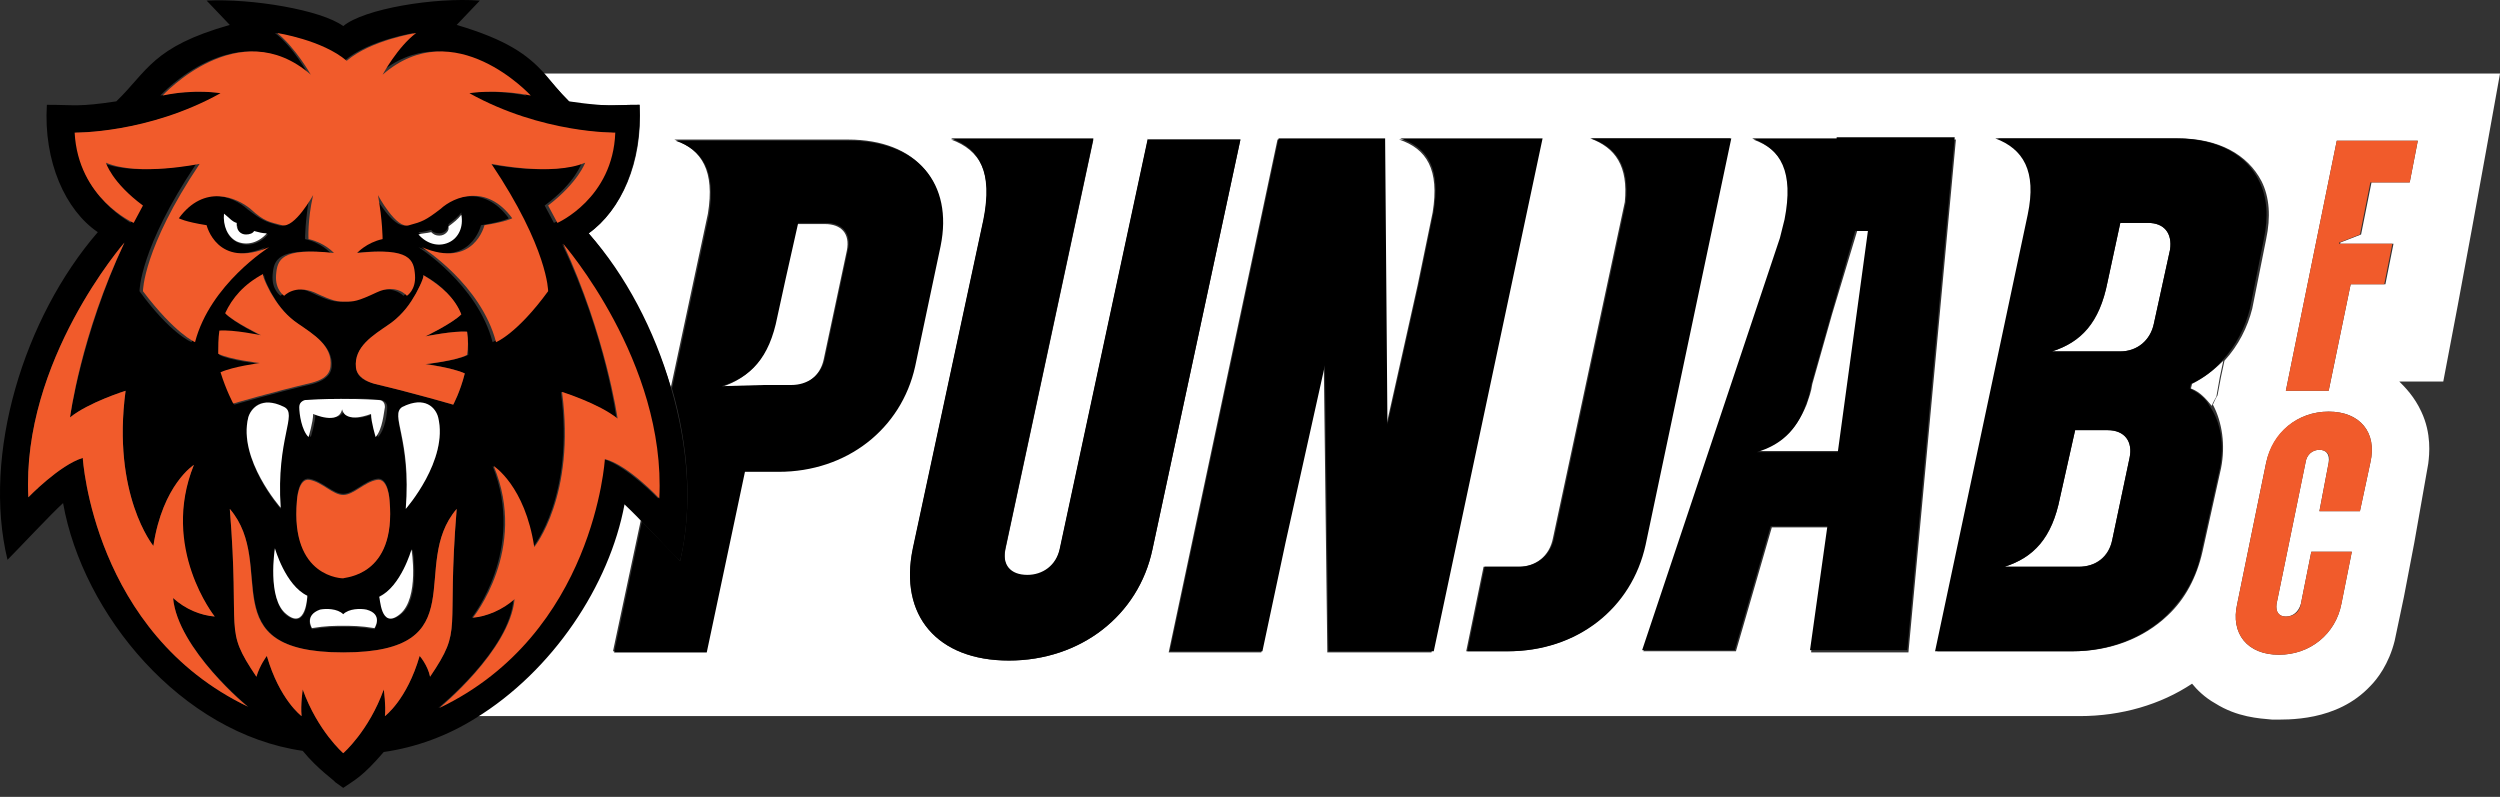
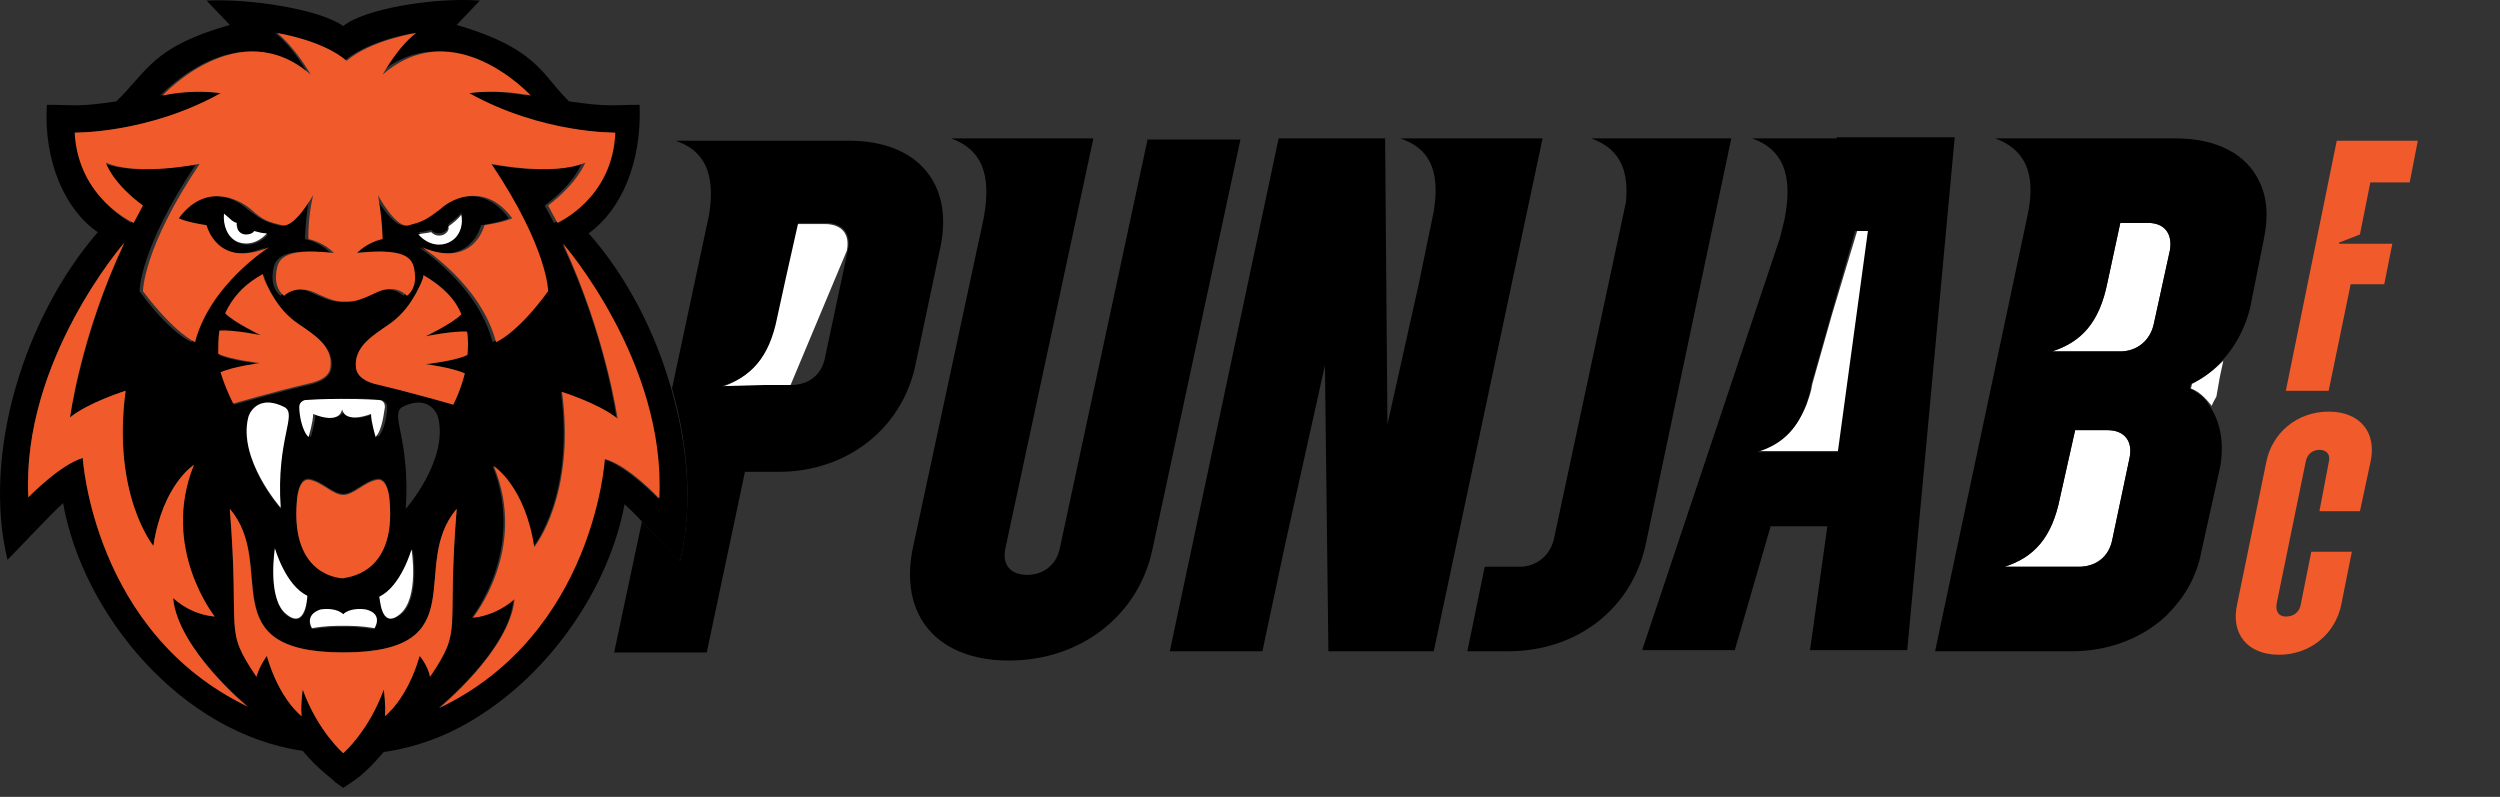
<svg xmlns="http://www.w3.org/2000/svg" width="160" height="51" viewBox="0 0 160 51" fill="none">
  <rect x="0" y="0" width="160" height="51" fill="#333333" stroke="none" />
-   <path d="M160.001 4.707H154.74H149.554H148.665H140.366C140.218 4.707 140.07 4.707 139.996 4.707H34.785C35.304 5.3 35.823 5.893 36.489 6.559C38.934 6.856 39.157 6.708 40.935 6.708C41.157 10.412 39.749 13.45 37.675 14.932C39.972 17.674 41.824 21.156 42.935 24.787L45.306 13.673C45.751 10.931 44.936 9.597 43.158 8.931H46.196H46.27H47.529H54.272C58.643 8.931 60.94 11.672 60.125 15.673L58.495 23.379C57.68 27.38 54.123 30.122 49.752 30.122H47.603L45.158 41.681H39.231L41.009 33.308C40.565 32.864 40.12 32.419 39.898 32.197C38.934 37.383 35.23 42.867 30.34 45.83H133.105C135.773 45.83 138.292 45.089 140.292 43.756C140.589 44.126 141.107 44.645 141.774 45.015C143.182 45.904 144.59 45.978 145.405 46.053C146.368 46.053 149.554 46.201 151.703 43.904C152.147 43.459 152.888 42.496 153.258 41.014L153.851 38.198L154.518 34.716L155.407 29.677C155.481 29.085 155.629 27.751 154.963 26.343C154.518 25.38 153.925 24.787 153.555 24.417C154.518 24.417 155.481 24.417 156.37 24.417C157.63 17.896 158.815 11.302 160.001 4.707ZM64.57 42.274C59.977 42.274 57.532 39.384 58.421 35.16L62.94 14.117C63.607 11.079 62.718 9.597 60.866 8.931H64.052H65.311H69.979L64.348 35.16C64.126 36.272 64.644 36.865 65.756 36.865C66.793 36.865 67.608 36.198 67.83 35.16L73.461 8.931H79.389L73.758 35.16C72.869 39.384 69.164 42.274 64.57 42.274ZM84.946 41.681L84.723 23.379L82.204 34.79L80.722 41.755H74.795L81.76 8.931H88.576L88.724 27.232L90.725 18.267L91.688 13.599C92.133 10.857 91.318 9.523 89.539 8.931H93.911H98.579L91.614 41.755H84.946V41.681ZM96.43 41.681H93.837L94.948 36.272H97.171C98.282 36.272 99.171 35.605 99.394 34.419L103.987 12.932C104.21 10.635 103.395 9.449 101.765 8.856H104.876H106.136H110.73L105.173 34.79C104.358 39.014 100.875 41.681 96.43 41.681ZM115.916 41.681L117.027 33.753H113.397L111.1 41.681H105.173L113.99 15.303L114.286 14.117C114.953 11.079 114.064 9.597 112.212 8.931H117.62H125.178L122.14 41.755H115.916V41.681ZM142.145 29.974L140.959 35.309C140.589 36.939 139.848 38.347 138.736 39.384C137.181 40.866 135.032 41.681 132.661 41.681H123.992L129.919 13.747C130.438 10.857 129.623 9.449 127.845 8.856H131.031H132.216H139.403C141.996 8.856 143.849 9.894 144.738 11.598C145.257 12.635 145.331 13.895 145.034 15.303L144.145 19.748C143.849 20.934 143.256 22.12 142.367 23.083L142.145 24.12L141.922 25.306C141.774 25.528 141.7 25.75 141.626 25.898C142.219 27.01 142.441 28.492 142.145 29.974ZM151.703 29.603L151.036 32.715H148.442L149.035 29.603C149.109 29.085 148.887 28.788 148.442 28.788C147.998 28.788 147.627 29.085 147.553 29.603L145.701 38.643C145.627 39.162 145.849 39.458 146.294 39.458C146.738 39.458 147.109 39.162 147.257 38.643L147.924 35.309H150.517L149.85 38.643C149.48 40.569 147.85 41.903 145.849 41.903C143.849 41.903 142.737 40.569 143.182 38.643L145.034 29.603C145.479 27.677 147.035 26.343 149.035 26.343C151.036 26.343 152.147 27.677 151.703 29.603ZM154.222 11.672H151.777L151.11 15.006L149.776 15.525V15.599H153.184L152.666 18.192H150.443L149.035 25.009H146.294L149.554 9.005H154.74L154.222 11.672Z" fill="white" />
  <path d="M39.971 32.271C40.193 32.493 40.638 32.864 41.083 33.383C41.972 34.272 43.009 35.457 43.528 35.902C44.343 32.493 44.046 28.566 42.935 24.788C41.898 21.157 40.045 17.6 37.674 14.933C39.749 13.451 41.083 10.413 40.934 6.708C39.082 6.708 38.934 6.856 36.415 6.486C35.748 5.819 35.303 5.226 34.785 4.633C33.747 3.522 32.488 2.559 29.228 1.595L30.71 0.039C27.82 -0.183 23.3 0.558 21.967 1.67C20.559 0.632 16.113 -0.109 13.224 0.039L14.706 1.595C9.742 3.003 9.445 4.559 7.445 6.486C5 6.856 4.852 6.708 2.999 6.708C2.777 10.339 4.185 13.451 6.259 14.859C1.517 20.342 -1.15 29.085 0.48 35.828C1.147 35.161 3.296 32.864 4.037 32.197C5.296 39.31 11.594 46.942 19.374 48.054C20.337 49.239 21.448 49.98 21.448 50.054L21.967 50.425C22.708 49.906 23.152 49.758 24.56 48.128C26.635 47.831 28.635 47.09 30.413 45.979C35.377 42.941 39.008 37.458 39.971 32.271ZM4.852 8.486C4.852 8.486 9.519 8.56 14.187 5.967C14.187 5.967 12.557 5.671 10.26 6.115C10.26 6.115 15.15 0.78 19.744 4.782C19.744 4.782 18.781 3.003 17.595 2.114C17.595 2.114 20.485 2.559 22.041 3.892C23.597 2.559 26.486 2.114 26.486 2.114C25.153 3.003 24.19 4.782 24.19 4.782C28.783 0.78 33.673 6.115 33.673 6.115C31.451 5.671 29.82 5.967 29.82 5.967C34.488 8.56 39.156 8.486 39.156 8.486C39.008 12.71 35.452 14.266 35.452 14.266L34.859 13.154C36.859 11.672 37.23 10.413 37.23 10.413C35.155 11.302 31.228 10.487 31.228 10.487C34.859 15.896 34.859 18.637 34.859 18.637C32.784 21.379 31.525 21.898 31.525 21.898C30.561 18.193 26.783 15.822 26.783 15.822C30.117 17.23 30.784 14.414 30.784 14.414C32.191 14.192 32.562 13.97 32.562 13.97C30.932 11.747 28.857 12.636 27.968 13.377C27.079 14.192 26.783 14.192 25.968 14.414C25.153 14.636 23.967 12.488 23.967 12.488C24.338 14.118 24.264 15.303 24.264 15.303C23.226 15.525 22.634 16.192 22.634 16.192C26.042 15.822 26.264 16.637 26.338 17.6C26.412 18.563 25.82 18.934 25.82 18.934C25.82 18.934 25.153 18.193 23.893 18.712C22.634 19.304 22.411 19.304 21.893 19.304C21.374 19.304 21.152 19.304 19.892 18.712C18.633 18.119 17.966 18.934 17.966 18.934C17.966 18.934 17.373 18.563 17.447 17.6C17.521 16.637 17.744 15.822 21.152 16.192C21.152 16.192 20.559 15.525 19.522 15.303C19.522 15.303 19.522 14.118 19.818 12.488C19.818 12.488 18.633 14.71 17.818 14.414C17.003 14.192 16.78 14.118 15.817 13.377C14.928 12.562 12.854 11.747 11.223 13.97C11.223 13.97 11.594 14.192 13.002 14.414C13.002 14.414 13.668 17.23 17.003 15.822C17.003 15.822 13.224 18.193 12.261 21.898C12.261 21.898 10.927 21.379 8.927 18.637C8.927 18.637 8.927 15.896 12.557 10.487C12.557 10.487 8.63 11.302 6.556 10.413C6.556 10.413 7 11.672 8.927 13.154L8.334 14.266C8.556 14.266 5 12.71 4.852 8.486ZM29.747 23.898C29.45 25.084 29.006 25.899 29.006 25.899C29.006 25.899 26.486 25.158 23.967 24.565C23.449 24.417 22.856 24.195 22.782 23.528C22.634 22.194 23.893 21.453 24.856 20.786C25.523 20.342 26.042 19.749 26.486 19.008C26.561 18.934 27.227 17.674 27.079 17.6C28.339 18.267 29.08 19.156 29.524 20.119C28.931 20.712 27.227 21.527 27.227 21.527C27.227 21.527 29.006 21.157 29.895 21.231C29.969 21.75 29.969 22.268 29.969 22.713C29.228 23.083 27.301 23.306 27.301 23.306C27.301 23.306 28.931 23.528 29.747 23.898ZM21.967 36.939C21.967 36.939 18.559 36.939 19.003 31.975C19.003 31.975 19.077 30.493 19.818 30.641C20.633 30.789 21.3 31.604 21.967 31.604C22.634 31.604 23.3 30.789 24.116 30.641C24.856 30.493 24.93 31.975 24.93 31.975C25.375 36.939 21.967 36.939 21.967 36.939ZM23.967 40.274C23.078 40.125 22.485 40.125 21.967 40.125C21.448 40.125 20.855 40.125 19.966 40.274C19.966 40.274 19.374 39.384 20.485 39.088C20.93 38.94 21.67 39.014 21.967 39.384C22.337 39.014 23.078 39.014 23.449 39.088C24.56 39.384 23.967 40.274 23.967 40.274ZM14.039 22.713C13.965 22.268 14.039 21.75 14.113 21.231C14.928 21.157 16.78 21.527 16.78 21.527C16.78 21.527 15.076 20.712 14.483 20.119C14.854 19.156 15.669 18.341 16.928 17.6C16.78 17.674 17.447 18.934 17.521 19.008C17.892 19.675 18.485 20.342 19.151 20.786C20.114 21.453 21.374 22.194 21.226 23.528C21.152 24.121 20.559 24.417 20.04 24.565C17.521 25.158 15.002 25.899 15.002 25.899C15.002 25.899 14.558 25.084 14.261 23.898C15.076 23.528 16.78 23.306 16.78 23.306C16.78 23.306 14.706 23.083 14.039 22.713ZM21.967 25.529C22.559 25.529 23.152 25.454 24.412 25.603C24.412 25.603 24.782 25.677 24.782 26.047C24.782 26.492 24.634 27.529 24.19 27.974C24.19 27.974 23.893 27.01 23.893 26.492C23.893 26.492 22.263 27.233 22.041 26.195C21.819 27.159 20.189 26.492 20.189 26.492C20.189 27.01 19.892 27.974 19.892 27.974C19.448 27.455 19.374 26.418 19.299 26.047C19.299 25.603 19.67 25.603 19.67 25.603C20.781 25.529 21.374 25.529 21.967 25.529ZM15.891 26.714C16.039 26.121 16.706 25.306 18.188 26.047C19.003 26.566 17.595 28.048 17.966 32.568C17.966 32.568 15.224 29.456 15.891 26.714ZM17.595 35.161C17.595 35.161 18.262 37.532 19.67 38.199C19.67 38.199 19.67 40.348 18.336 39.384C17.077 38.347 17.595 35.161 17.595 35.161ZM26.412 35.161C26.412 35.161 26.931 38.347 25.671 39.31C24.412 40.348 24.338 38.125 24.338 38.125C25.671 37.532 26.412 35.161 26.412 35.161ZM25.968 32.568C26.264 28.048 24.93 26.566 25.745 26.047C27.227 25.306 27.894 26.195 28.042 26.714C28.709 29.456 25.968 32.568 25.968 32.568ZM28.709 14.34C29.006 14.118 29.302 13.895 29.524 13.599C29.598 14.34 29.302 15.081 28.709 15.377C28.042 15.674 27.301 15.451 26.783 14.859C27.079 14.859 27.301 14.784 27.598 14.71C27.672 14.859 27.894 14.933 28.116 14.933C28.487 14.933 28.709 14.636 28.709 14.34C28.709 14.414 28.709 14.414 28.709 14.34ZM15.817 15.081C16.039 15.081 16.188 15.007 16.336 14.859C16.632 14.933 16.928 14.933 17.151 15.007C16.632 15.6 15.891 15.822 15.224 15.525C14.558 15.229 14.261 14.488 14.409 13.747C14.632 14.044 14.928 14.266 15.224 14.488C15.224 14.488 15.224 14.562 15.224 14.636C15.224 14.784 15.447 15.081 15.817 15.081ZM5.296 29.307C3.814 29.752 1.814 31.827 1.814 31.827C1.369 23.083 7.963 15.525 7.963 15.525C5.222 21.453 4.481 26.714 4.481 26.714C5.667 25.751 8.037 25.01 8.037 25.01C7.148 31.678 9.816 34.939 9.816 34.939C10.408 31.012 12.409 29.752 12.409 29.752C10.186 35.087 13.743 39.459 13.743 39.459C12.854 39.384 11.816 38.94 11.075 38.273C11.372 41.533 15.891 45.238 15.891 45.238C5.963 40.496 5.296 29.307 5.296 29.307ZM26.857 41.978C26.042 44.793 24.634 45.831 24.634 45.831C24.708 45.09 24.56 44.127 24.56 44.127C23.597 46.794 21.967 48.202 21.967 48.202C21.967 48.202 20.337 46.794 19.374 44.127C19.374 44.127 19.225 45.164 19.299 45.831C19.299 45.831 17.892 44.793 17.077 41.978C17.077 41.978 16.558 42.571 16.41 43.312C14.261 40.125 15.373 40.718 14.706 32.568C17.818 36.198 13.446 41.755 21.967 41.755C30.561 41.755 26.116 36.198 29.228 32.568C28.561 40.792 29.672 40.125 27.524 43.312C27.375 42.571 26.857 41.978 26.857 41.978ZM28.042 45.312C28.042 45.312 32.636 41.607 32.858 38.347C32.043 39.088 31.08 39.459 30.191 39.533C30.191 39.533 33.673 35.161 31.525 29.826C31.525 29.826 33.525 31.086 34.118 35.013C34.118 35.013 36.785 31.753 35.896 25.084C35.896 25.084 38.267 25.825 39.453 26.788C39.453 26.788 38.786 21.527 35.97 15.6C35.97 15.6 42.564 23.157 42.12 31.901C42.12 31.901 40.119 29.826 38.638 29.381C38.638 29.307 37.971 40.496 28.042 45.312Z" fill="black" />
  <path d="M142.071 24.121L142.293 23.084C141.701 23.677 141.034 24.195 140.293 24.566L140.219 24.862C140.811 25.085 141.182 25.529 141.552 25.974C141.627 25.751 141.775 25.529 141.849 25.381L142.071 24.121Z" fill="white" />
  <path d="M137.478 14.266H136.663H135.7L134.885 18.044C134.366 20.712 133.18 21.898 131.328 22.49H133.921H135.329H135.7C136.811 22.49 137.626 21.749 137.848 20.712L138.886 15.97C139.034 14.932 138.515 14.266 137.478 14.266Z" fill="white" />
-   <path d="M50.196 24.713H50.567C51.678 24.713 52.493 24.046 52.715 23.009L54.197 16.044C54.419 14.933 53.827 14.34 52.789 14.34H51.011L50.196 17.971L49.678 20.342C49.159 22.935 47.973 24.195 46.121 24.787H48.714H50.196V24.713Z" fill="white" />
+   <path d="M50.196 24.713H50.567L54.197 16.044C54.419 14.933 53.827 14.34 52.789 14.34H51.011L50.196 17.971L49.678 20.342C49.159 22.935 47.973 24.195 46.121 24.787H48.714H50.196V24.713Z" fill="white" />
  <path d="M134.883 27.529H132.809L131.845 31.827C131.327 34.494 130.141 35.68 128.289 36.273H130.882H132.29H133.031C134.142 36.273 134.957 35.606 135.18 34.568L136.291 29.308C136.513 28.27 135.995 27.529 134.883 27.529Z" fill="white" />
  <path d="M117.25 20.12L115.99 24.566C115.916 25.084 115.768 25.455 115.62 25.899C114.953 27.53 113.916 28.419 112.508 28.863H114.805H116.509H117.694L119.695 14.711H118.88L117.25 20.12Z" fill="white" />
  <path d="M43.528 35.903C43.083 35.458 41.972 34.273 41.083 33.383L39.305 41.756H45.232L47.677 30.197H49.826C54.197 30.197 57.679 27.456 58.569 23.455L60.199 15.749C61.014 11.747 58.717 9.006 54.345 9.006H47.603H46.343H46.269H43.232C45.01 9.599 45.825 11.007 45.38 13.748L43.009 24.862C44.047 28.493 44.343 32.42 43.528 35.903ZM46.195 24.714C48.047 24.121 49.233 22.936 49.752 20.268L50.27 17.897L51.085 14.267H52.864C53.901 14.267 54.494 14.934 54.271 15.971L52.789 22.936C52.567 24.047 51.678 24.64 50.641 24.64H50.27H48.863L46.195 24.714Z" fill="black" />
  <path d="M73.46 8.857L67.829 35.087C67.606 36.199 66.717 36.792 65.754 36.792C64.643 36.792 64.124 36.125 64.346 35.087L69.977 8.857H65.31H64.05H60.864C62.716 9.524 63.531 11.006 62.939 14.044L58.419 35.087C57.53 39.385 59.975 42.275 64.569 42.275C69.162 42.275 72.867 39.385 73.756 35.161L79.387 8.932H73.46V8.857Z" fill="black" />
  <path d="M93.983 8.857H89.612C91.39 9.45 92.205 10.784 91.76 13.525L90.797 18.194L88.796 27.159L88.648 8.857H81.832L74.867 41.682H80.794L82.276 34.717L84.796 23.38L85.018 41.682H91.76L98.725 8.857H93.983Z" fill="black" />
  <path d="M117.545 8.857H112.136C113.989 9.524 114.804 11.006 114.211 14.044L113.915 15.23L105.098 41.608H111.025L113.322 33.679H116.952L115.841 41.608H122.065L125.102 8.783H117.545V8.857ZM117.619 28.937H116.434H114.73H112.433C113.915 28.493 114.952 27.604 115.545 25.974C115.693 25.603 115.841 25.158 115.915 24.64L117.175 20.194L118.731 14.785H119.546L117.619 28.937Z" fill="black" />
  <path d="M110.803 8.857H106.209H104.95H101.838C103.468 9.45 104.283 10.636 104.061 12.933L99.467 34.42C99.245 35.532 98.356 36.273 97.244 36.273H95.022L93.91 41.682H96.503C100.949 41.682 104.431 38.94 105.32 34.865L110.803 8.857Z" fill="black" />
  <path d="M18.335 39.311C19.595 40.349 19.669 38.126 19.669 38.126C18.261 37.459 17.594 35.088 17.594 35.088C17.594 35.088 17.075 38.348 18.335 39.311Z" fill="white" />
  <path d="M18.186 26.047C16.705 25.306 16.038 26.195 15.89 26.714C15.223 29.381 17.964 32.493 17.964 32.493C17.668 28.047 19.076 26.491 18.186 26.047Z" fill="white" />
  <path d="M14.928 25.826C14.928 25.826 17.447 25.085 19.966 24.492C20.485 24.344 21.078 24.122 21.152 23.455C21.3 22.121 20.04 21.38 19.077 20.713C18.41 20.269 17.892 19.676 17.447 18.935C17.373 18.861 16.706 17.601 16.854 17.527C15.595 18.194 14.854 19.083 14.409 20.047C15.002 20.639 16.706 21.454 16.706 21.454C16.706 21.454 14.928 21.084 14.039 21.158C13.965 21.677 13.965 22.195 13.965 22.64C14.706 23.01 16.632 23.233 16.632 23.233C16.632 23.233 14.928 23.455 14.113 23.826C14.483 25.011 14.928 25.826 14.928 25.826Z" fill="#F15B2B" />
  <path d="M14.335 13.674C14.261 14.415 14.558 15.156 15.15 15.452C15.817 15.748 16.558 15.526 17.077 14.934C16.78 14.934 16.558 14.859 16.262 14.785C16.188 14.934 15.965 15.008 15.743 15.008C15.373 15.008 15.15 14.711 15.15 14.415C15.15 14.341 15.15 14.341 15.15 14.267C14.854 14.193 14.632 13.896 14.335 13.674Z" fill="white" />
  <path d="M11.076 38.273C11.891 39.014 12.854 39.384 13.743 39.458C13.743 39.458 10.261 35.087 12.41 29.752C12.41 29.752 10.409 31.012 9.816 34.938C9.816 34.938 7.149 31.678 8.038 25.01C8.038 25.01 5.667 25.751 4.482 26.714C4.482 26.714 5.149 21.453 7.964 15.525C7.964 15.525 1.37 23.083 1.814 31.826C1.814 31.826 3.815 29.752 5.297 29.307C5.297 29.307 5.964 40.496 15.892 45.238C15.892 45.312 11.372 41.533 11.076 38.273Z" fill="#F15B2B" />
  <path d="M25.595 39.309C26.855 38.272 26.336 35.16 26.336 35.16C26.336 35.16 25.669 37.531 24.262 38.198C24.336 38.198 24.336 40.347 25.595 39.309Z" fill="white" />
-   <path d="M28.043 26.714C27.895 26.122 27.228 25.306 25.747 26.047C24.932 26.566 26.339 28.048 25.969 32.568C25.969 32.568 28.71 29.456 28.043 26.714Z" fill="white" />
  <path d="M29.894 21.23C29.079 21.156 27.227 21.527 27.227 21.527C27.227 21.527 28.931 20.712 29.524 20.119C29.153 19.156 28.338 18.341 27.079 17.6C27.227 17.674 26.56 18.933 26.486 19.007C26.116 19.674 25.523 20.341 24.856 20.786C23.893 21.453 22.633 22.194 22.782 23.527C22.856 24.12 23.448 24.416 23.967 24.565C26.486 25.157 29.005 25.898 29.005 25.898C29.005 25.898 29.45 25.083 29.746 23.898C28.931 23.527 27.227 23.305 27.227 23.305C27.227 23.305 29.227 23.083 29.894 22.712C29.968 22.268 29.968 21.749 29.894 21.23Z" fill="#F15B2B" />
  <path d="M8.556 14.265L9.149 13.154C7.148 11.672 6.778 10.412 6.778 10.412C8.852 11.301 12.779 10.486 12.779 10.486C9.149 15.895 9.149 18.637 9.149 18.637C11.223 21.378 12.483 21.897 12.483 21.897C13.446 18.192 17.225 15.821 17.225 15.821C13.891 17.229 13.224 14.413 13.224 14.413C11.816 14.191 11.446 13.969 11.446 13.969C13.076 11.746 15.15 12.635 16.039 13.376C16.928 14.191 17.225 14.191 18.04 14.413C18.855 14.636 20.04 12.487 20.04 12.487C19.67 14.117 19.744 15.302 19.744 15.302C20.781 15.525 21.374 16.192 21.374 16.192C17.966 15.821 17.743 16.636 17.669 17.599C17.595 18.563 18.188 18.933 18.188 18.933C18.188 18.933 18.855 18.192 20.114 18.711C21.374 19.304 21.596 19.304 22.115 19.304C22.634 19.304 22.856 19.304 24.115 18.711C25.375 18.118 26.042 18.933 26.042 18.933C26.042 18.933 26.634 18.563 26.56 17.599C26.486 16.636 26.264 15.821 22.856 16.192C22.856 16.192 23.448 15.525 24.486 15.302C24.486 15.302 24.486 14.117 24.189 12.487C24.189 12.487 25.375 14.71 26.19 14.413C27.005 14.191 27.227 14.117 28.19 13.376C29.079 12.561 31.154 11.746 32.784 13.969C32.784 13.969 32.414 14.191 31.006 14.413C31.006 14.413 30.339 17.229 27.005 15.821C27.005 15.821 30.784 18.192 31.747 21.897C31.747 21.897 33.081 21.378 35.081 18.637C35.081 18.637 35.081 15.895 31.451 10.486C31.451 10.486 35.377 11.301 37.452 10.412C37.452 10.412 37.007 11.672 35.081 13.154L35.674 14.265C35.674 14.265 39.23 12.709 39.378 8.486C39.378 8.486 34.711 8.56 30.043 5.966C30.043 5.966 31.673 5.67 33.97 6.114C33.97 6.114 29.079 0.78 24.486 4.781C24.486 4.781 25.449 3.002 26.634 2.113C26.634 2.113 23.745 2.558 22.189 3.892C20.633 2.558 17.743 2.113 17.743 2.113C18.929 3.077 19.892 4.781 19.892 4.781C15.298 0.78 10.408 6.114 10.408 6.114C12.483 5.67 14.113 5.966 14.113 5.966C9.445 8.56 4.777 8.486 4.777 8.486C5 12.709 8.556 14.265 8.556 14.265Z" fill="#F15B2B" />
  <path d="M28.115 15.08C27.893 15.08 27.744 15.006 27.596 14.857C27.3 14.932 27.003 14.932 26.781 15.006C27.3 15.598 28.041 15.821 28.708 15.524C29.375 15.228 29.671 14.487 29.523 13.746C29.3 14.043 29.004 14.265 28.708 14.487C28.708 14.487 28.708 14.561 28.708 14.635C28.708 14.783 28.485 15.08 28.115 15.08Z" fill="white" />
  <path d="M21.966 39.31C21.596 38.939 20.855 38.939 20.484 39.013C19.447 39.384 19.966 40.199 19.966 40.199C20.855 40.051 21.447 40.051 21.966 40.051C22.485 40.051 23.078 40.051 23.967 40.199C23.967 40.199 24.559 39.31 23.448 39.013C23.078 38.939 22.337 38.939 21.966 39.31Z" fill="white" />
  <path d="M21.968 41.756C13.373 41.756 17.819 36.199 14.707 32.568C15.374 40.793 14.262 40.126 16.411 43.312C16.633 42.571 17.078 41.979 17.078 41.979C17.893 44.794 19.301 45.831 19.301 45.831C19.227 45.091 19.375 44.127 19.375 44.127C20.338 46.795 21.968 48.203 21.968 48.203C21.968 48.203 23.598 46.795 24.561 44.127C24.561 44.127 24.709 45.165 24.635 45.831C24.635 45.831 26.043 44.794 26.858 41.979C26.858 41.979 27.377 42.571 27.525 43.312C29.674 40.126 28.562 40.719 29.229 32.568C26.117 36.199 30.563 41.756 21.968 41.756Z" fill="#F15B2B" />
  <path d="M24.932 32.049C24.932 32.049 24.858 30.567 24.117 30.715C23.302 30.864 22.635 31.679 21.968 31.679C21.302 31.679 20.635 30.864 19.82 30.715C19.079 30.567 19.005 32.049 19.005 32.049C18.56 37.014 21.968 37.014 21.968 37.014C21.968 36.94 25.377 36.94 24.932 32.049Z" fill="#F15B2B" />
  <path d="M19.523 25.603C19.523 25.603 19.152 25.677 19.152 26.048C19.152 26.492 19.3 27.53 19.745 27.974C19.745 27.974 20.041 27.011 20.041 26.492C20.041 26.492 21.672 27.233 21.894 26.196C22.116 27.159 23.746 26.492 23.746 26.492C23.746 27.011 24.042 27.974 24.042 27.974C24.487 27.456 24.561 26.418 24.635 26.048C24.635 25.603 24.265 25.603 24.265 25.603C23.079 25.529 22.412 25.529 21.82 25.529C21.375 25.529 20.782 25.529 19.523 25.603Z" fill="white" />
  <path d="M42.195 31.901C42.639 23.157 36.045 15.6 36.045 15.6C38.786 21.527 39.527 26.788 39.527 26.788C38.342 25.825 35.971 25.084 35.971 25.084C36.86 31.753 34.193 35.013 34.193 35.013C33.6 31.086 31.599 29.826 31.599 29.826C33.822 35.161 30.266 39.533 30.266 39.533C31.155 39.459 32.192 39.014 32.933 38.347C32.637 41.607 28.117 45.312 28.117 45.312C38.045 40.57 38.712 29.381 38.712 29.381C40.194 29.752 42.195 31.901 42.195 31.901Z" fill="#F15B2B" />
  <path d="M140.144 24.862L140.218 24.566C141.033 24.195 141.7 23.677 142.219 23.084C143.108 22.121 143.7 20.935 143.997 19.75L144.886 15.304C145.182 13.896 145.108 12.636 144.59 11.599C143.774 9.895 141.922 8.857 139.255 8.857H132.068H130.882H127.697C129.475 9.524 130.364 10.932 129.771 13.748L123.844 41.682H132.587C135.032 41.682 137.18 40.793 138.662 39.385C139.774 38.273 140.589 36.94 140.885 35.31L142.07 29.975C142.367 28.493 142.144 27.011 141.404 25.974C141.181 25.529 140.737 25.159 140.144 24.862ZM136.291 29.308L135.18 34.569C134.958 35.68 134.143 36.273 133.031 36.273H132.29H130.882H128.289C130.142 35.68 131.327 34.42 131.846 31.827L132.809 27.53H134.883C135.995 27.53 136.513 28.271 136.291 29.308ZM138.884 15.971L137.847 20.713C137.625 21.824 136.736 22.491 135.698 22.491H135.328H133.92H131.327C133.179 21.898 134.365 20.639 134.883 18.045L135.698 14.266H136.662H137.477C138.514 14.266 139.033 14.933 138.884 15.971Z" fill="black" />
  <path d="M146.293 25.011H149.034L150.442 18.194H152.591L153.109 15.6H149.701V15.526L151.035 15.008L151.702 11.673H154.221L154.739 9.006H149.553L146.293 25.011Z" fill="#F15B2B" />
  <path d="M149.037 26.344C147.036 26.344 145.406 27.677 145.036 29.604L143.183 38.644C142.739 40.57 143.85 41.904 145.851 41.904C147.851 41.904 149.481 40.57 149.852 38.644L150.518 35.309H147.925L147.258 38.644C147.184 39.162 146.814 39.459 146.295 39.459C145.851 39.459 145.628 39.162 145.702 38.644L147.555 29.604C147.629 29.085 147.999 28.789 148.444 28.789C148.888 28.789 149.185 29.085 149.037 29.604L148.444 32.716H151.037L151.704 29.604C152.148 27.677 151.037 26.344 149.037 26.344Z" fill="#F15B2B" />
</svg>